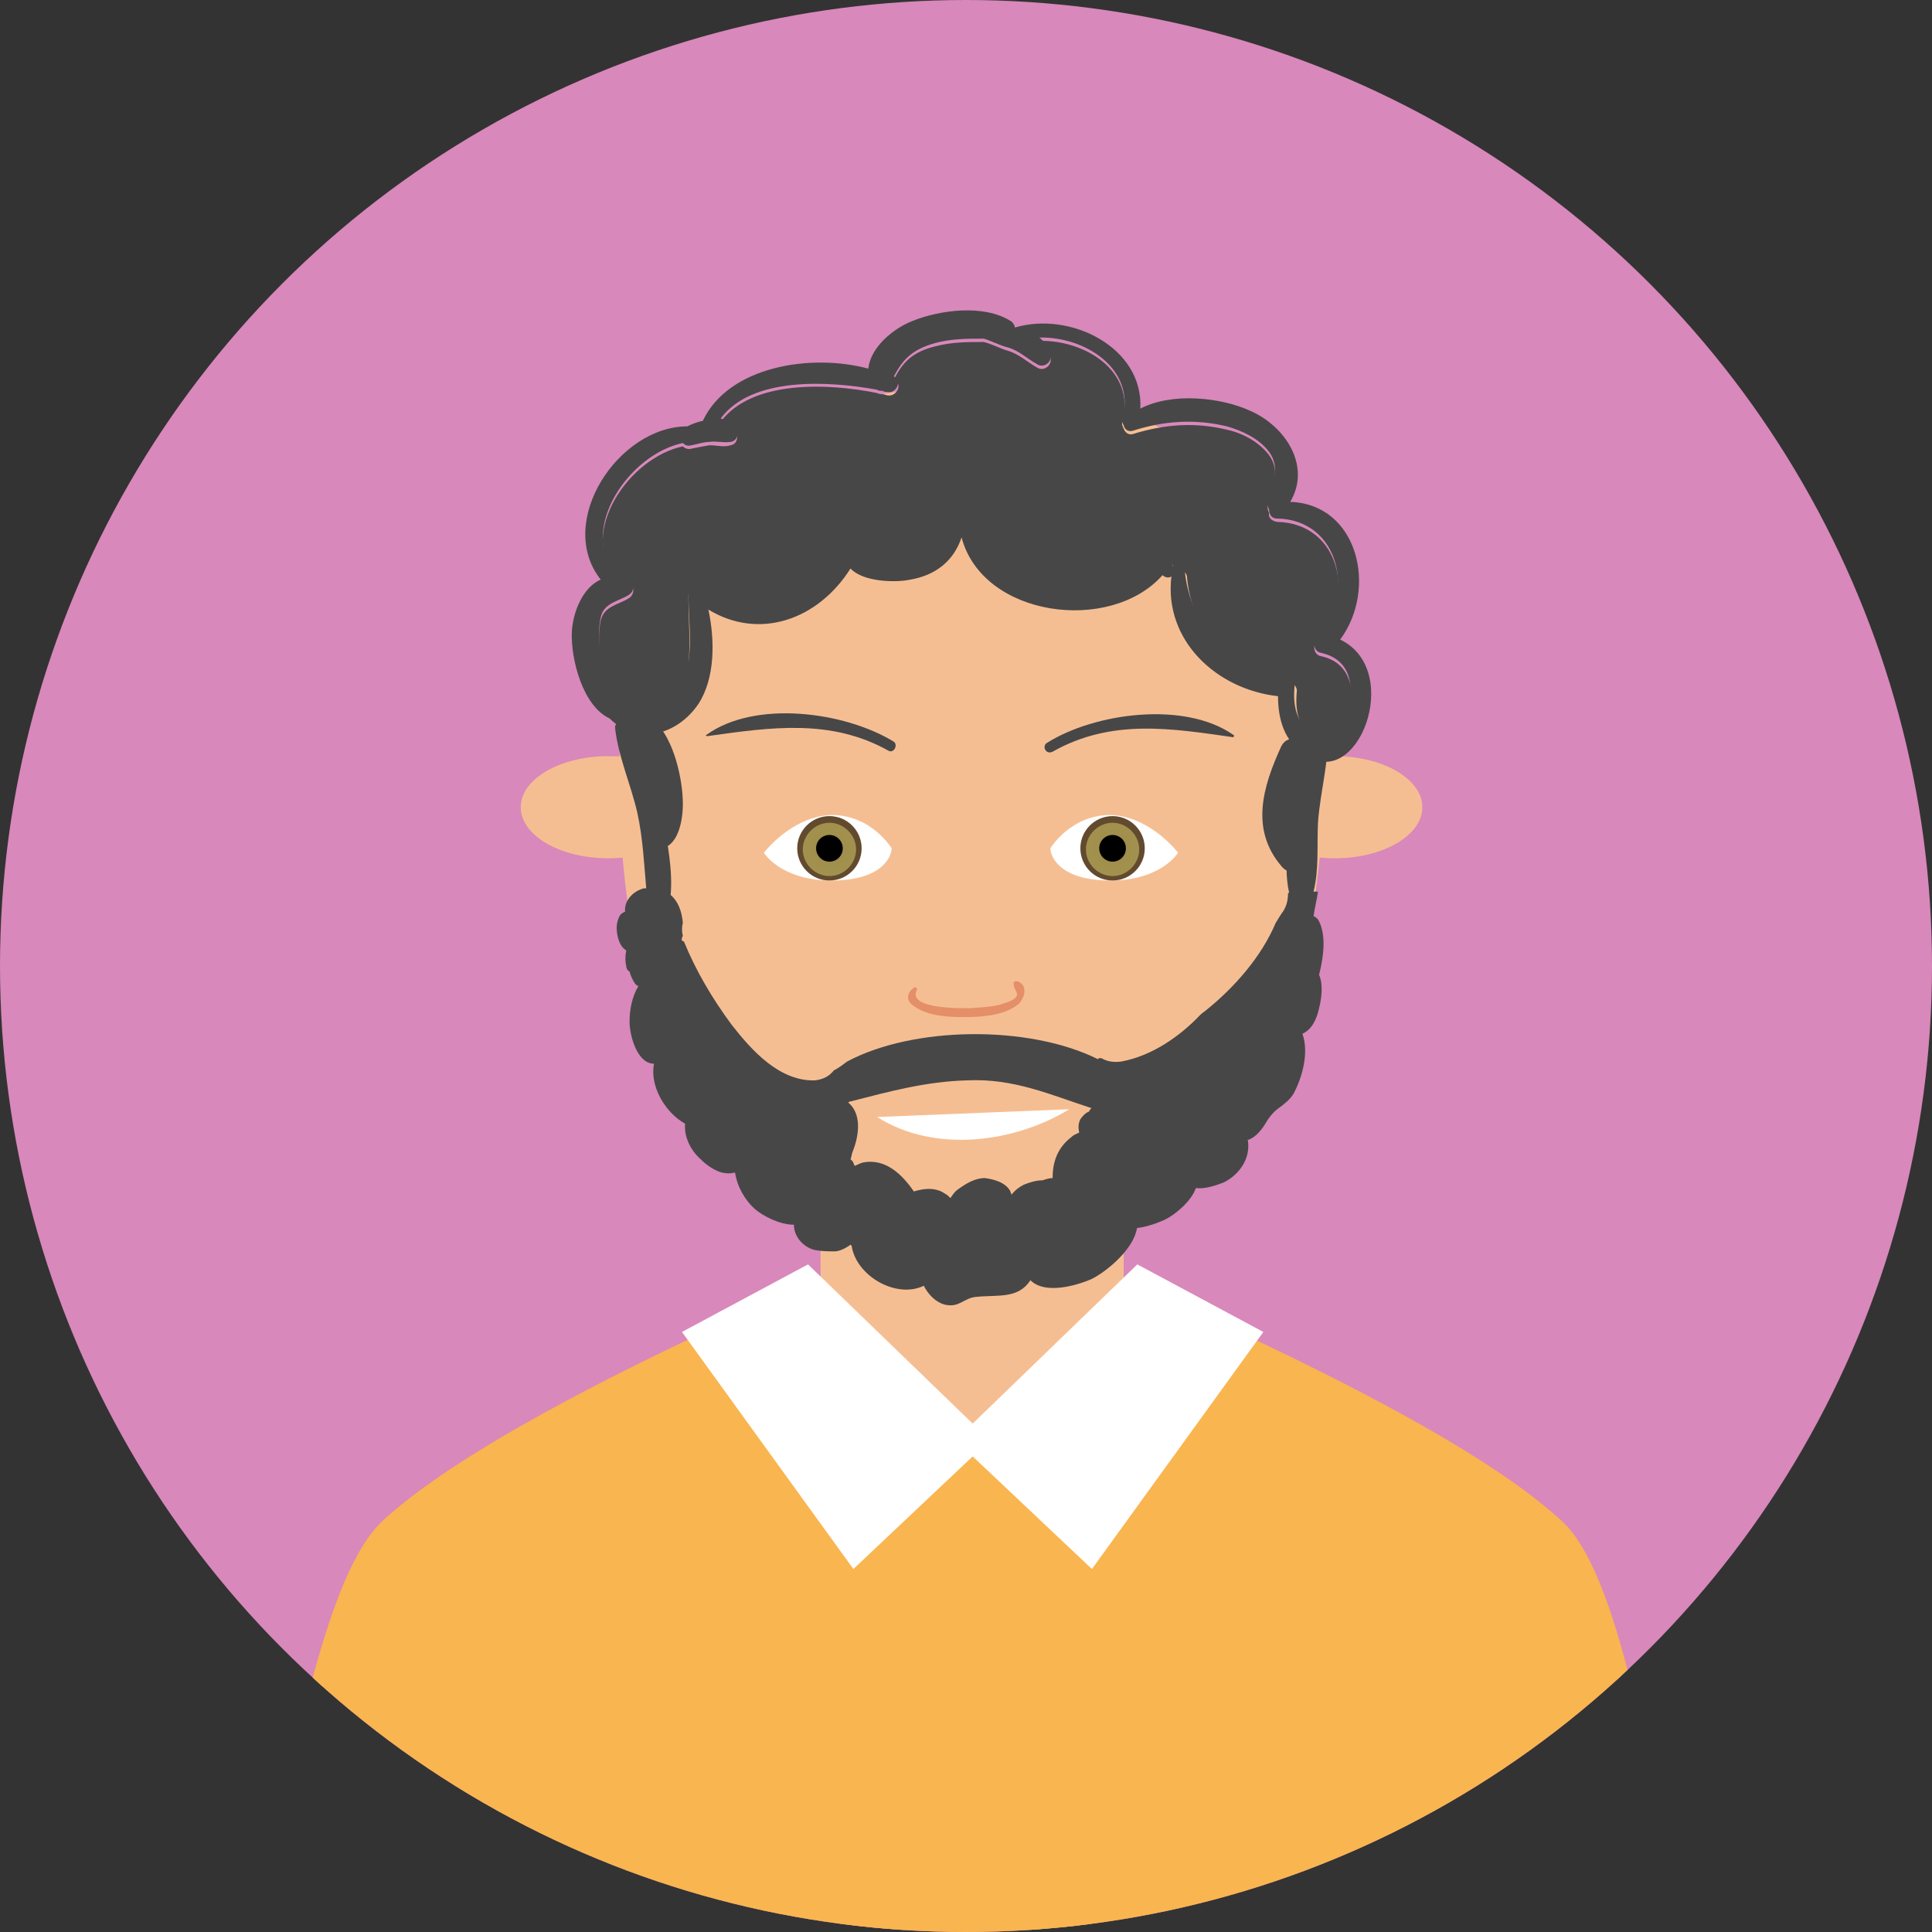
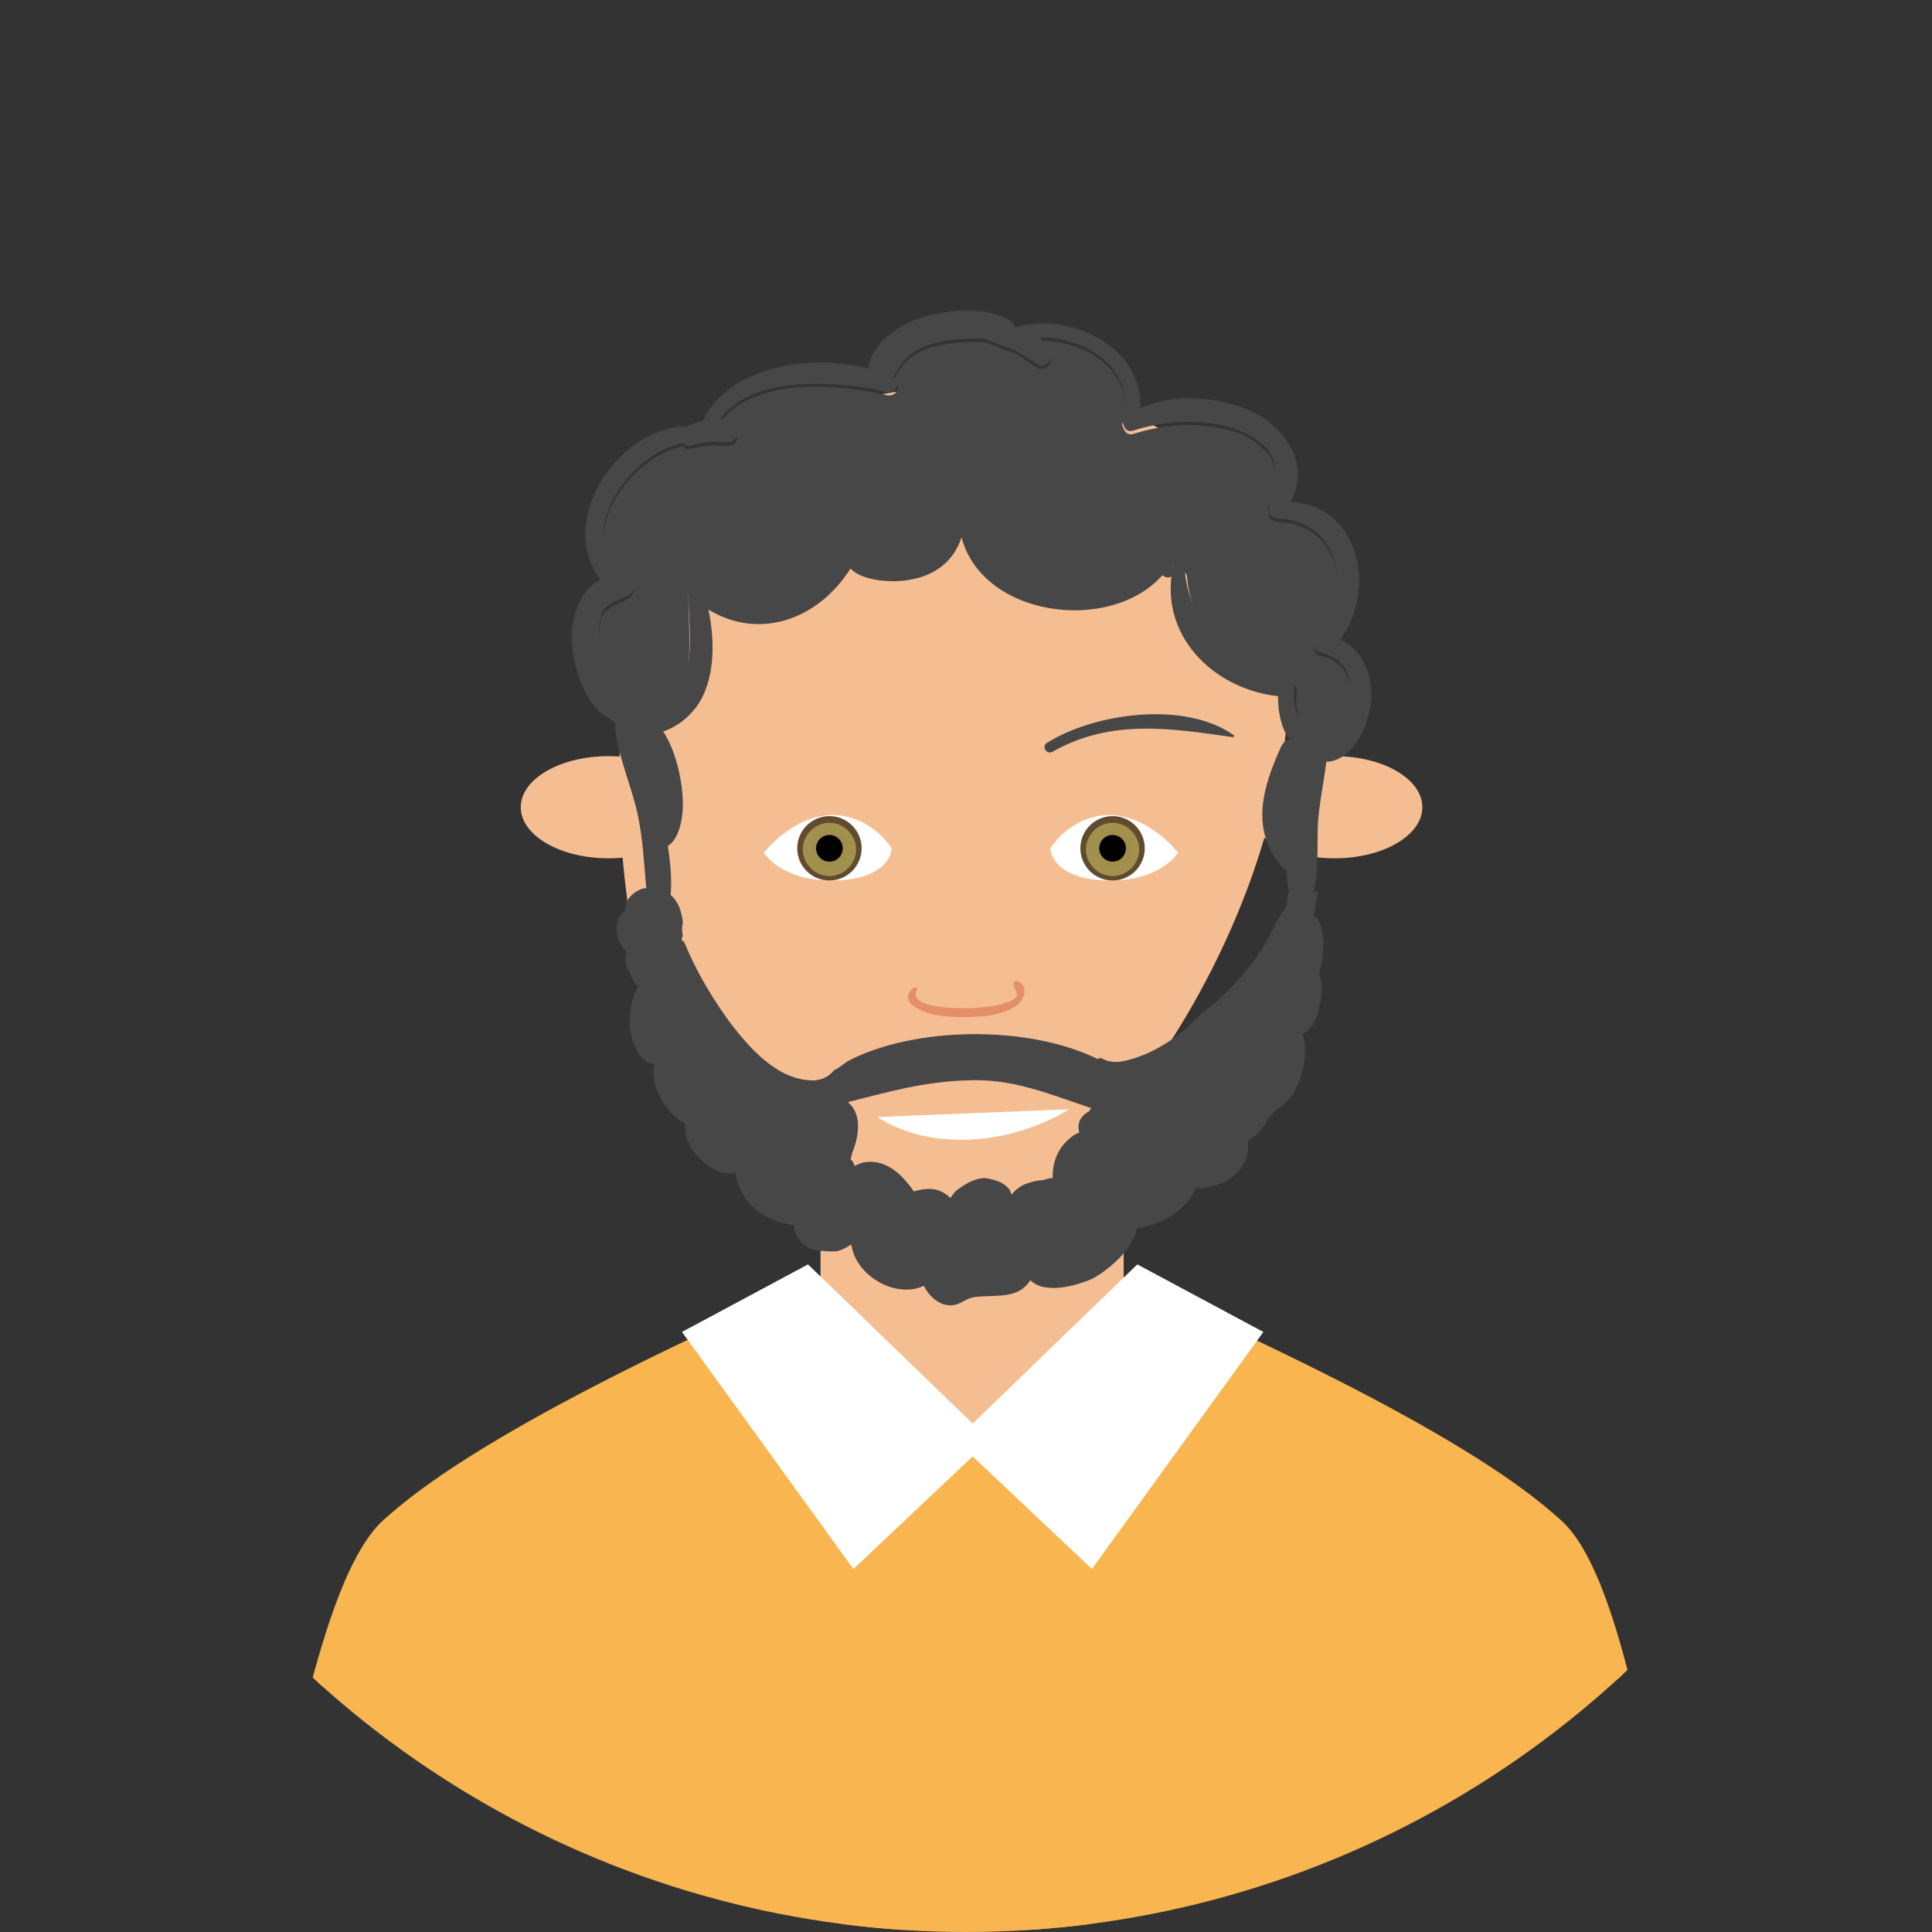
<svg xmlns="http://www.w3.org/2000/svg" xmlns:xlink="http://www.w3.org/1999/xlink" version="1.1" id="Layer_1" x="0px" y="0px" viewBox="0 0 174 174" style="enable-background:new 0 0 174 174;" xml:space="preserve">
  <rect x="0" y="0" width="174" height="174" fill="#333333" stroke="none" />
  <style type="text/css">
	.st0{clip-path:url(#SVGID_2_);fill:#D888BA;}
	.st1{clip-path:url(#SVGID_4_);}
	.st2{fill:#F5BE92;}
	.st3{fill:#F9B54F;stroke:#F9B54F;stroke-width:1.084;stroke-linecap:round;stroke-linejoin:round;stroke-miterlimit:10;}
	.st4{fill:#FFFFFF;stroke:#FFFFFF;stroke-width:2;stroke-linecap:round;stroke-miterlimit:10;}
	.st5{fill:#FFFFFF;}
	.st6{fill:url(#SVGID_5_);}
	.st7{fill:#624A2E;}
	.st8{fill:url(#SVGID_6_);}
	.st9{fill:#E48F67;}
	.st10{fill:#474748;}
</style>
  <g>
    <defs>
      <ellipse id="SVGID_1_" cx="87" cy="87" rx="87" ry="87" />
    </defs>
    <clipPath id="SVGID_2_">
      <use xlink:href="#SVGID_1_" style="overflow:visible;" />
    </clipPath>
-     <ellipse class="st0" cx="87" cy="87" rx="87" ry="87" />
  </g>
  <g>
    <defs>
      <ellipse id="SVGID_3_" cx="87" cy="87" rx="87" ry="87" />
    </defs>
    <clipPath id="SVGID_4_">
      <use xlink:href="#SVGID_3_" style="overflow:visible;" />
    </clipPath>
    <g class="st1">
      <g>
        <g>
          <ellipse class="st2" cx="54.8" cy="72.7" rx="7.9" ry="4.6" />
          <ellipse class="st2" cx="120.2" cy="72.7" rx="7.9" ry="4.6" />
        </g>
        <path class="st3" d="M74.8,115.4c-28.1,12.3-36.6,18.9-39.9,21.9c-5.1,4.6-8.2,22.1-11.2,36.5h63.7H151c-3-14.4-5.7-32-10.8-36.5     c-3.3-3-11.5-9.4-39.6-21.7L74.8,115.4L74.8,115.4z" />
        <g>
          <path class="st2" d="M73.9,90.8v20.9v12.5c7.5,8.9,19.8,9.2,27.3,0v-12.5V90.8C101.2,74,73.9,74,73.9,90.8" />
-           <path class="st2" d="M87.5,34.8c-45.9,0-29.4,59.8-26.4,64.2c3.3,4.9,19,13.4,26.4,13.4s23.1-9.6,26.4-14.5      C116.9,93.5,133.4,34.8,87.5,34.8" />
+           <path class="st2" d="M87.5,34.8c-45.9,0-29.4,59.8-26.4,64.2c3.3,4.9,19,13.4,26.4,13.4C116.9,93.5,133.4,34.8,87.5,34.8" />
        </g>
        <g>
          <path class="st4" d="M72.6,115.1l-9.7,5.2l14.1,19.5l10.7-10.1L72.6,115.1L72.6,115.1z" />
          <path class="st4" d="M102.6,115.1l9.7,5.2l-14.1,19.5l-10.7-10.1L102.6,115.1L102.6,115.1z" />
        </g>
      </g>
      <g>
        <g>
          <path class="st5" d="M68.8,76.8c0,0,1.5,2.5,6.1,2.5s5.4-2.2,5.4-2.9c0,0-1.8-3-5.4-3C71.3,73.5,68.8,76.8,68.8,76.8" />
          <g>
            <g>
              <radialGradient id="SVGID_5_" cx="74.69" cy="99.59" r="2.615" gradientTransform="matrix(1 0 0 -1 0 176)" gradientUnits="userSpaceOnUse">
                <stop offset="0" style="stop-color:#624A2E" />
                <stop offset="3.600000e-02" style="stop-color:#6D5633" />
                <stop offset="0.122" style="stop-color:#816B3D" />
                <stop offset="0.223" style="stop-color:#907C45" />
                <stop offset="0.348" style="stop-color:#9B884A" />
                <stop offset="0.523" style="stop-color:#A18F4D" />
                <stop offset="1" style="stop-color:#A3914E" />
              </radialGradient>
              <circle class="st6" cx="74.7" cy="76.4" r="2.6" />
              <path class="st7" d="M74.7,74.1c1.3,0,2.4,1.1,2.4,2.4s-1.1,2.4-2.4,2.4s-2.4-1.1-2.4-2.4S73.4,74.1,74.7,74.1 M74.7,73.5        c-1.6,0-2.9,1.3-2.9,2.9s1.3,2.9,2.9,2.9c1.6,0,2.9-1.3,2.9-2.9S76.3,73.5,74.7,73.5z" />
            </g>
            <circle cx="74.7" cy="76.4" r="1.2" />
          </g>
        </g>
        <g>
          <path class="st5" d="M106.1,76.8c0,0-1.5,2.5-6.1,2.5c-4.6,0-5.4-2.2-5.4-2.9c0,0,1.8-3,5.4-3C103.6,73.5,106.1,76.8,106.1,76.8      " />
          <g>
            <g>
              <radialGradient id="SVGID_6_" cx="-32.384" cy="99.59" r="2.615" gradientTransform="matrix(-1 0 0 -1 67.85 176)" gradientUnits="userSpaceOnUse">
                <stop offset="0" style="stop-color:#624A2E" />
                <stop offset="3.600000e-02" style="stop-color:#6D5633" />
                <stop offset="0.122" style="stop-color:#816B3D" />
                <stop offset="0.223" style="stop-color:#907C45" />
                <stop offset="0.348" style="stop-color:#9B884A" />
                <stop offset="0.523" style="stop-color:#A18F4D" />
                <stop offset="1" style="stop-color:#A3914E" />
              </radialGradient>
              <circle class="st8" cx="100.2" cy="76.4" r="2.6" />
              <path class="st7" d="M100.2,74.1c1.3,0,2.4,1.1,2.4,2.4s-1.1,2.4-2.4,2.4s-2.4-1.1-2.4-2.4S98.9,74.1,100.2,74.1 M100.2,73.5        c-1.6,0-2.9,1.3-2.9,2.9s1.3,2.9,2.9,2.9s2.9-1.3,2.9-2.9C103.1,74.8,101.8,73.5,100.2,73.5z" />
            </g>
            <circle cx="100.2" cy="76.4" r="1.2" />
          </g>
        </g>
        <path class="st9" d="M82.4,88.9c-0.7,0.4-0.9,1.2-0.1,1.7c1.2,0.9,3,1,4.5,1c1.5,0,3.4-0.1,4.7-1c0.7-0.4,1.2-1.8,0.2-2.2     c-0.2-0.1-0.5,0-0.4,0.3c0,0.3,0.3,0.6,0.3,0.9c-0.1,0.4-0.7,0.6-1,0.7c-1,0.4-2.1,0.4-3.2,0.5c-0.9,0-5.8,0.1-4.8-1.7     C82.6,89,82.5,88.9,82.4,88.9" />
        <path class="st5" d="M96.3,99.9c-4.9,3-12.1,4-17.3,0.7L96.3,99.9" />
        <g>
-           <path class="st10" d="M63.7,66.3c5.7-0.8,11.1-1.6,16.3,1.3c0.5,0.3,0.9-0.5,0.5-0.8C76.1,64.1,68,63,63.6,66.2      C63.5,66.2,63.6,66.3,63.7,66.3" />
          <path class="st10" d="M111.1,66.2c-4.4-3.1-12.5-2-16.8,0.7c-0.5,0.3-0.1,1.1,0.5,0.8c5.3-3,10.7-2.1,16.3-1.3      C111.1,66.3,111.2,66.2,111.1,66.2" />
        </g>
      </g>
      <g>
        <path class="st10" d="M118.7,82.8c-0.1-0.1-0.2-0.2-0.4-0.3c0.1-0.7,0.3-1.5,0.4-2.2c-0.2,0-0.3,0-0.4,0c0.5-2,0.3-4.1,0.4-6.2     c0.2-3,1.2-6.1,0.8-9.1c-0.1-0.6-0.8-0.8-1.1-0.3c-1.3,2-1.6,4.7-1.9,7.1c-0.3,2.6-1,5.9-0.4,8.6c-0.1,0-0.1,0.1-0.1,0.1     c0,0,0,0,0,0c0,0.7-0.2,1.3-0.6,1.8c-0.2,0.3-0.3,0.5-0.5,0.8c-1.3,3.1-3.8,5.9-6.3,7.9c-0.1,0.1-0.3,0.2-0.5,0.4     c-1.9,2-4.4,3.7-7.1,4.2c-0.7,0.1-1.3,0-1.8-0.3c-0.1,0-0.1,0-0.2,0c0,0-0.1,0-0.1,0.1c-6.2-3.1-16.6-3-22.6,0.2     c-0.4,0.3-0.8,0.6-1.2,0.8c-0.4,0.5-0.9,0.8-1.7,0.9c-3.2,0.1-5.7-2.7-7.5-5c-1.7-2.3-3.2-4.8-4.3-7.5c0,0,0,0,0,0     c-0.1,0-0.1-0.1-0.2-0.1c0-0.1,0-0.3,0.1-0.4c-0.1-0.4-0.1-0.8,0-1.2c-0.1-1-0.4-1.9-1.1-2.5c0,0,0,0,0,0c0.2-2.3-0.3-4.7-0.7-7     c-0.6-2.9-1.3-6.2-3.2-8.5c-0.3-0.4-1.2-0.1-1.1,0.5c0.3,2.6,1.4,5,2,7.6c0.5,2.3,0.6,4.5,0.8,6.8c-0.2,0-0.3,0-0.5,0.1     c-0.8,0.3-1.5,1.1-1.4,2c-0.2,0.1-0.4,0.2-0.5,0.4c-0.3,0.6-0.3,1.1-0.2,1.7c0.1,0.5,0.3,1.1,0.8,1.4c-0.1,0.5-0.1,1,0,1.4     c0,0.2,0.1,0.4,0.3,0.5c0.1,0.4,0.3,0.8,0.5,1.1c0.1,0.1,0.2,0.2,0.3,0.2c-0.6,1-0.8,2.2-0.8,3.2c0,1.3,0.7,3.8,2.2,3.8     c-0.4,2,1,4.4,2.8,5.4c-0.1,1.2,0.5,2.4,1.4,3.2c0.5,0.5,1.2,1,1.9,1.2c0.5,0.1,0.8,0.1,1.2,0c0.2,1.3,0.9,2.5,1.8,3.3     c0.7,0.6,2.2,1.4,3.5,1.4c0,1.1,0.9,2.1,2,2.3c0.6,0.1,1.2,0.1,1.7,0.1c0.4,0,1-0.3,1.4-0.6l0.1,0.1c0.4,2.7,4,4.8,6.5,3.6     c0.4,0.8,1.1,1.5,1.9,1.7c1.3,0.3,1.7-0.6,2.8-0.7c2-0.2,3.8,0.2,4.9-1.5c1.3,1.3,4.1,0.5,5.5-0.1c1.4-0.7,3.8-2.7,4.1-4.6     c0.9-0.1,2-0.5,2.6-0.8c0.8-0.4,2.3-1.6,2.7-2.8c0.8,0.1,1.7-0.2,2.5-0.5c1.4-0.7,2.4-2.1,2.2-3.7c0-0.1,0-0.1-0.1-0.1     c0.7-0.2,1.2-0.8,1.6-1.4c0.4-0.7,0.8-1.2,1.4-1.6c0.4-0.3,0.9-0.7,1.2-1.2c0.8-1.5,1.4-3.7,0.8-5.4c0.9-0.4,1.3-1.4,1.5-2.3     c0.2-0.8,0.4-2.1,0-3C119.3,85.8,119.4,84,118.7,82.8 M98.3,99.8c-0.1,0.1-0.2,0.2-0.2,0.3c-0.3,0.1-0.6,0.4-0.8,0.7     c-0.2,0.4-0.2,0.8-0.1,1.2c-0.2,0.1-0.5,0.2-0.7,0.4c-1.3,1-1.7,2.3-1.7,3.7c-0.3,0-0.6,0.1-0.9,0.2c-0.6,0-1.2,0.2-1.7,0.4     c-0.4,0.2-0.8,0.5-1.1,0.9c0-0.1-0.1-0.2-0.1-0.3c-0.4-0.8-1.5-1.1-2.3-1.2c-0.9,0-1.7,0.5-2.4,1c-0.3,0.2-0.5,0.5-0.7,0.8     c-0.2-0.2-0.3-0.3-0.5-0.4c-0.7-0.5-1.6-0.5-2.4-0.3c-0.1,0-0.3,0.1-0.4,0.1c-1.1-1.6-2.6-3-4.6-2.6c-0.3,0.1-0.5,0.2-0.7,0.3     c-0.1-0.1-0.1-0.2-0.2-0.4c-0.1-0.1-0.1-0.1-0.2-0.2c0.1-0.2,0.1-0.5,0.2-0.7c0.6-1.5,0.8-3.4-0.4-4.4c0.1-0.1,0.1-0.1,0.2-0.1     c3.5-0.9,6.8-1.8,10.5-1.9C91.3,97.1,94.6,98.6,98.3,99.8C98.3,99.7,98.3,99.8,98.3,99.8" />
        <path class="st10" d="M87.8,47.6c-0.2-0.5-0.6-0.5-0.9-0.3c-0.2-0.5-1-0.7-1.3-0.1c-1.1,1.7-2.4,3.1-4.5,3.3     c-1.2,0.1-2.7-0.6-3.9-0.3c-0.1-0.5-0.9-0.8-1.3-0.2c-3.1,4.1-7.6,6.1-12.3,3.3c0,0-0.1,0-0.1,0c-0.3-0.7-1.5-0.5-1.5,0.3     c0,2.1,0.2,4.2,0,6.4c-0.4,3-2.9,6-6.1,4c-0.5-1.7-1.4-3.2-1.8-5c-0.2-1-0.2-2.1,0-3.1c0.3-1.3,1.5-1.4,2.5-2     c0.7-0.4,0.5-1.4-0.2-1.6c-0.3-0.1-0.6-0.1-0.9-0.1c-3.5-4.3,1.2-11,6-12c0.2,0.2,0.5,0.3,0.8,0.2c0.5-0.1,1-0.2,1.6-0.3     c0.7,0,1.3,0.2,1.9,0c0.7-0.1,0.7-1,0.4-1.4c-0.3-0.4-0.8-0.6-1.3-0.7c2.8-3.8,9.7-3.5,14.1-2.6c0.2,0.1,0.3,0.1,0.5,0.1     c0.1,0,0.3,0.1,0.4,0.1c0.8,0.2,1.5-1,0.6-1.4c0,0,0,0,0,0c0.8-1.6,1.7-2.5,3.7-3c1.5-0.4,2.9-0.4,4.4-0.4     c0.8,0.2,1.5,0.6,2.2,0.8c1,0.3,1.7,1,2.6,1.5c0.6,0.4,1.4-0.2,1.2-0.9c-0.2-0.6-0.6-1.1-1-1.5c4.1-0.1,8.7,2.7,7.5,7.3     c-0.1,0.2,0,0.4,0.1,0.6c0.1,0.3,0.4,0.6,0.8,0.5c2.9-0.9,5.6-1.1,8.5-0.4c1.4,0.3,2.9,1.1,3.8,2.3c1.1,1.5,0.2,3-0.1,4.5     c-0.1,0.2,0,0.5,0.1,0.7c-0.1,0.4,0.2,0.7,0.7,0.8c5.7,0.1,7.2,6.9,3.6,10.7c-0.4,0.4-0.3,1.3,0.4,1.4c2.2,0.5,2.8,2.2,2.8,4.2     c0,2.4-1.4,3.3-3.6,3.2c-1.2-1-1.6-2.4-1.4-4.3c0-0.3-0.3-0.7-0.6-0.8c-5-0.8-8.9-4.3-9.3-9.5c-0.1-0.5-0.8-0.8-1.1-0.4     c-0.1-0.5-0.3-0.9-0.6-1.2c-0.3-0.3-0.6-0.2-0.8,0.1c-0.1,0-0.2,0-0.2,0.1C99.4,53.8,90.2,54,87.8,47.6" />
        <path class="st10" d="M119,58.8c-0.7-0.1-0.8-1-0.4-1.4c3.5-3.8,2.1-10.6-3.6-10.7c-0.5,0-0.7-0.4-0.7-0.8     c-0.1-0.2-0.2-0.4-0.1-0.7c0.3-1.5,1.2-3,0.1-4.5c-0.9-1.2-2.4-1.9-3.8-2.3c-2.9-0.7-5.7-0.5-8.5,0.4c-0.4,0.1-0.7-0.1-0.8-0.5     c-0.1-0.2-0.2-0.4-0.1-0.6c1.2-4.5-3.4-7.4-7.5-7.3c0.5,0.4,0.9,0.9,1,1.5c0.2,0.7-0.6,1.3-1.2,0.9c-0.9-0.5-1.6-1.2-2.6-1.5     c-0.8-0.2-1.5-0.6-2.2-0.8c-1.5,0-2.9,0-4.4,0.4c-2.1,0.6-2.9,1.5-3.7,3c0,0,0,0,0,0c0.8,0.4,0.2,1.6-0.6,1.4     c-0.1,0-0.3,0-0.4-0.1c-0.2,0-0.4,0-0.5-0.1c-4.4-0.8-11.3-1.2-14.1,2.6c0.5,0.1,1,0.3,1.3,0.7c0.4,0.4,0.3,1.3-0.4,1.4     c-0.7,0.1-1.3-0.1-1.9,0c-0.5,0-1.1,0.2-1.6,0.3c-0.4,0.1-0.6,0-0.8-0.2c-4.8,1-9.5,7.7-6,12c0.3,0,0.6,0,0.9,0.1     c0.7,0.2,0.9,1.2,0.2,1.6c-1,0.6-2.2,0.7-2.5,2c-0.2,1-0.2,2.1,0,3.1c0.4,1.8,1.3,3.3,1.8,5c3.2,2,5.7-1,6.1-4     c0.3-2.1,0-4.2,0-6.4c0-0.8,1.2-1,1.5-0.3c0,0,0.1,0,0.1,0c4.8,2.7,9.2,0.8,12.3-3.3c0.4-0.6,1.2-0.3,1.3,0.2     c1.2-0.2,2.7,0.4,3.9,0.3c2.1-0.2,3.4-1.6,4.5-3.3c0.4-0.6,1.1-0.4,1.3,0.1c0.3-0.2,0.8-0.1,0.9,0.3c2.3,6.4,11.6,6.2,16.2,2.7     c0.1-0.1,0.2-0.1,0.2-0.1c0.2-0.2,0.5-0.4,0.8-0.1c0.4,0.4,0.6,0.7,0.6,1.2c0.3-0.4,1-0.1,1.1,0.4c0.5,5.2,4.3,8.7,9.3,9.5     c0.3,0,0.6,0.5,0.6,0.8c-0.2,1.9,0.2,3.3,1.4,4.3c2.2,0.1,3.5-0.8,3.6-3.2C121.8,61,121.2,59.3,119,58.8 M120.7,57.6     c5.8,2.8,1.5,13.9-3.2,10.3c0,0,0,0-0.1-0.1c-1.7-1-2.3-3-2.3-5.1c-5.5-0.6-10.3-5-9.6-10.8c-0.2,0.2-0.6,0.1-0.8-0.1     c-4.7,5.3-16.2,3.8-18.1-3.4c-0.7,2.1-2.3,3.4-4.6,3.8c-1.4,0.3-4.3,0.2-5.4-1c-2.9,4.6-8.2,6.5-12.8,3.7     c0.6,2.8,0.6,6.2-0.9,8.5c-1.9,2.8-5.5,3.8-8,1.3c0,0,0,0,0,0c-2.4-1.1-3.5-5.3-3.4-7.8c0.1-1.8,1-4,2.6-4.7     c-4.1-5.2,1.6-13.8,7.8-13.8c0.4-0.2,0.9-0.4,1.4-0.5c2.3-4.9,9.7-6.1,14.9-4.7c0.2-1.9,2.2-3.6,4-4.3c2.5-1,6.4-1.5,8.8,0     c0.2,0.1,0.4,0.4,0.4,0.6c0,0,0,0,0,0c5-1.5,11.6,1.8,11.3,7.3c2.9-1.5,7.3-1,9.9,0.2c3.2,1.4,5.5,5,3.6,8.2     C122.3,45.4,124.1,53,120.7,57.6" />
        <path class="st10" d="M57,66.6c0.3,0.6,0.6,1.2,0.9,1.7c0.9,2.3,1.8,6.5,0.7,6.6c-0.6,0-1,1-0.4,1.3c2.6,1.1,3.3-1.8,3.3-3.8     c0-2.2-0.8-5.8-2.5-7.4C58,63.8,56.2,65.3,57,66.6" />
        <path class="st10" d="M117.7,76.3c-2.2-3.1,0.4-5.2,0.2-8.4c-0.1-1.2-1.8-2-2.5-0.7c-1.7,3.7-2.8,7.5,0,10.8     C116.5,79.4,118.7,77.7,117.7,76.3" />
      </g>
    </g>
  </g>
</svg>